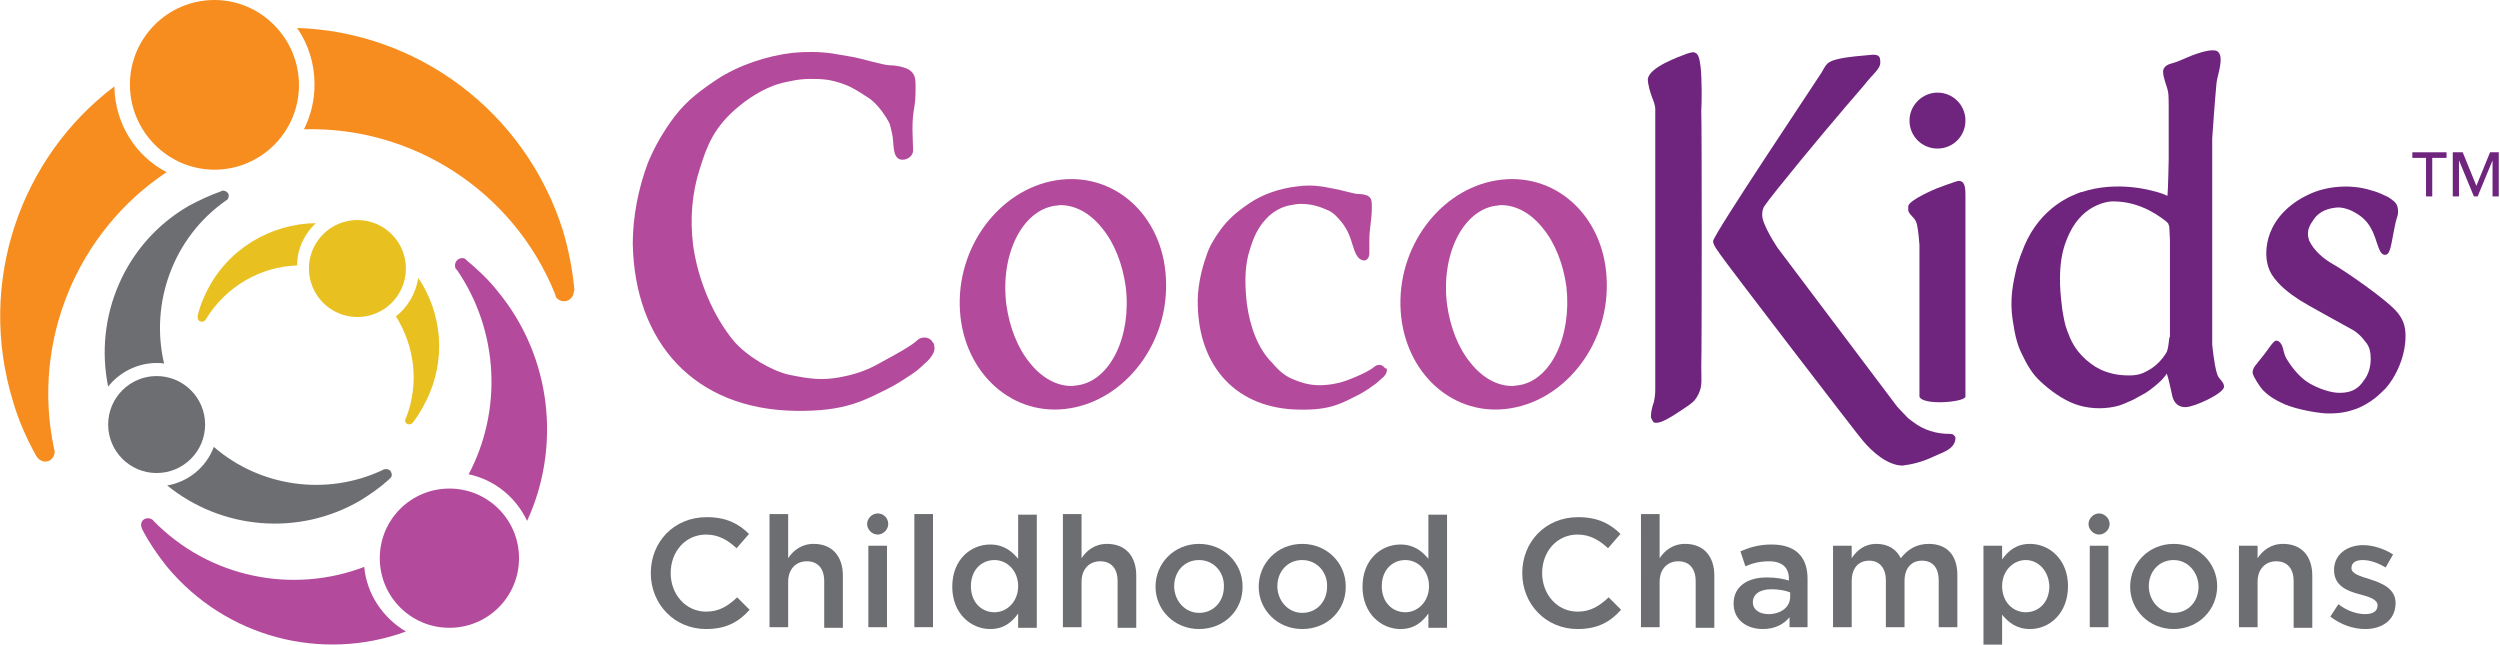
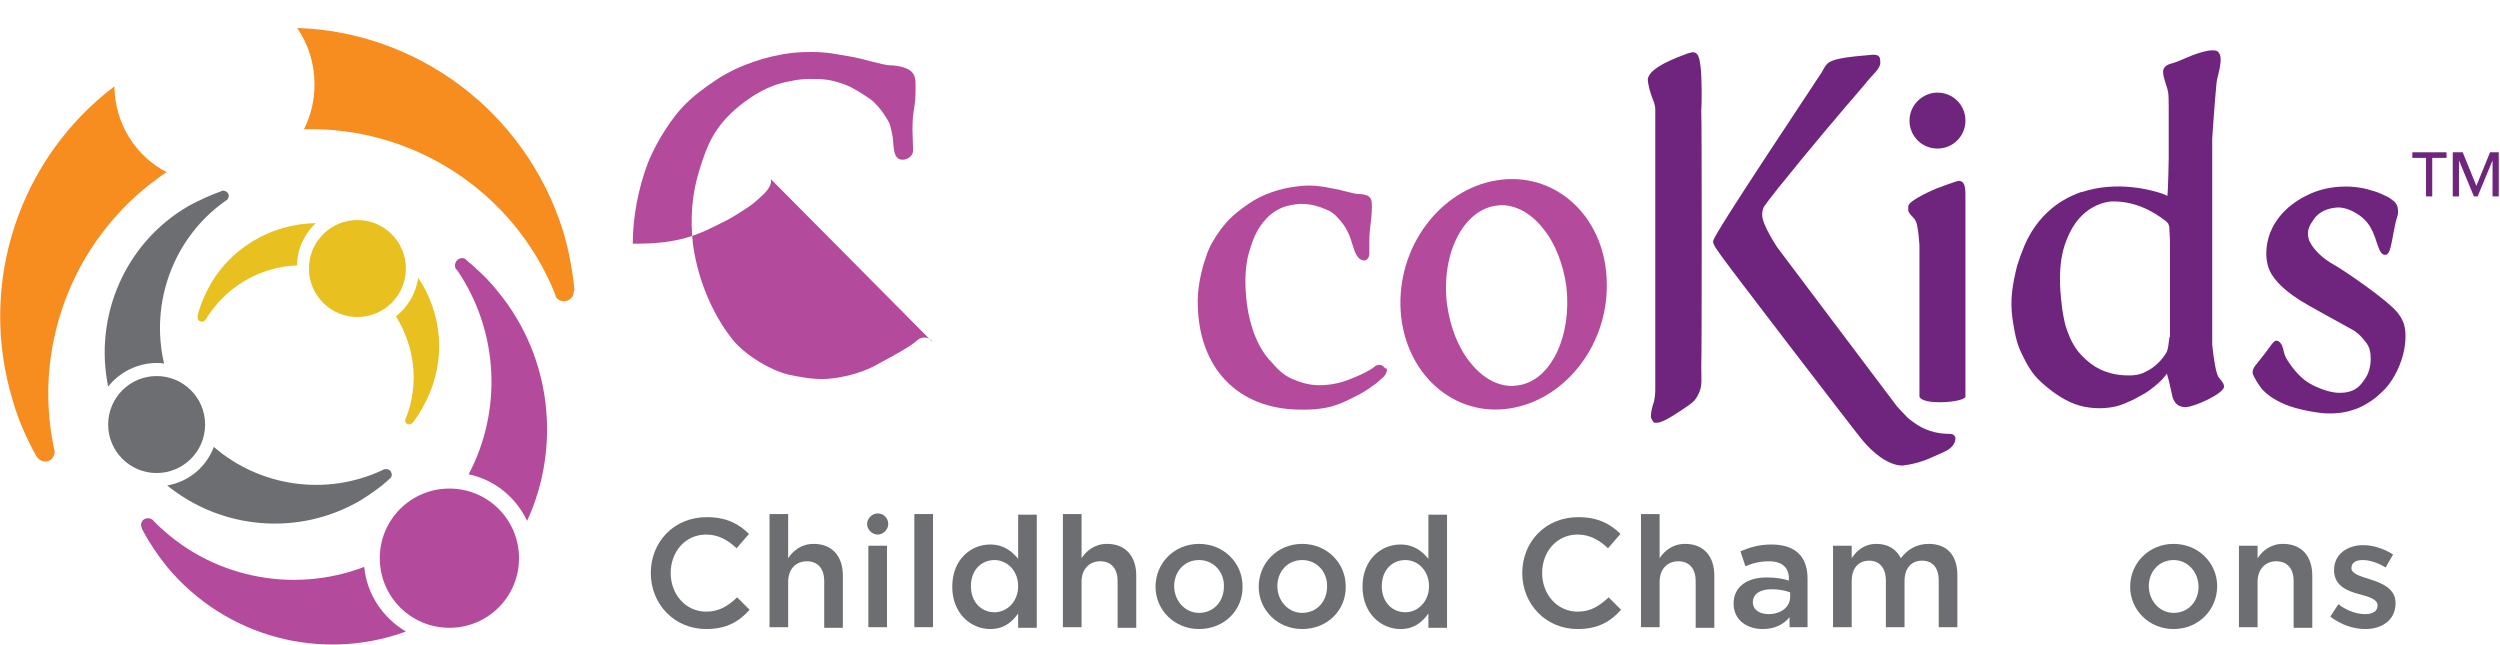
<svg xmlns="http://www.w3.org/2000/svg" version="1.1" id="Layer_1" x="0px" y="0px" viewBox="0 0 402.2 103.7" style="enable-background:new 0 0 402.2 103.7;" xml:space="preserve">
  <style type="text/css">
	.st0{fill:#B44A9C;}
	.st1{fill:#6F247E;}
	.st2{fill:#6D6E71;}
	.st3{fill:#F78D1E;}
	.st4{fill:#E8C01F;}
</style>
  <g>
-     <path class="st0" d="M150,55c0-0.1-0.1-0.1-0.1-0.2c-0.3-0.3-0.7-0.5-1.1-0.5c-0.5,0-0.9,0.1-1.3,0.5c-0.8,0.8-3.9,2.5-5.4,3.3   c-1.1,0.6-3.1,1.9-7,2.6c-2.8,0.5-4.7,0.3-8.1-0.4c-2.8-0.6-6.9-3-9-5.5c-3.2-3.9-5.7-9.6-6.5-15.4c-0.5-4.2-0.2-8.3,1.1-12.3   c1.1-3.5,2.2-6.7,6.4-10.1c2.2-1.8,4.8-3.2,7-3.7c1-0.2,2.4-0.6,4.3-0.6c1.9,0,3.2,0,5.6,0.9c1.4,0.5,2.8,1.5,3.6,2   c1.2,0.7,2.3,2.1,3,3.2c0.8,1.3,0.6,1,1,2.6c0.4,1.5-0.1,4.3,1.7,4.3c0.8,0,1.7-0.6,1.7-1.5c0-0.9-0.1-2.2-0.1-3.3   c0-3.7,0.5-3.1,0.5-6.7c0-1.4,0-2.1-0.8-2.8c-0.7-0.6-2.4-0.9-3.4-0.9c-0.9,0-4.6-1.1-5.7-1.3c-1.1-0.2-2.3-0.4-3.5-0.6   c-2.1-0.3-4.3-0.3-6.4-0.1c-4.2,0.5-8.7,2-12.2,4.3c-3.6,2.4-5.5,4.1-7.4,6.8c-1.7,2.4-2.9,4.7-3.7,6.7c-1.5,4-2.4,8.6-2.4,12.9   c0.3,15.9,9.9,26.7,26.3,26.9c7.8,0.1,10.8-1.6,14.8-3.6c0.7-0.3,2.3-1.3,3.8-2.3c1.2-0.8,1.7-1.4,2.5-2.1c0.9-0.9,1.3-1.8,1.1-2.4   C150.3,55.3,150.2,55.2,150,55z" />
-     <path class="st0" d="M170.7,28.9c-9.2,1-16.5,10-16.3,20.2c0.2,10.2,7.8,17.7,16.9,16.7c9.2-1,16.5-10,16.3-20.2   C187.5,35.3,179.9,27.9,170.7,28.9z M173.3,62c-0.3,0-0.6,0.1-0.9,0.1c-2.4,0-4.8-1.3-6.7-3.7c-2-2.4-3.3-5.8-3.8-9.4   c-1-8,2.5-15.1,7.8-15.9c0.3,0,0.6-0.1,0.9-0.1c2.4,0,4.8,1.3,6.7,3.7c2,2.4,3.3,5.8,3.8,9.4C182.1,54.1,178.6,61.3,173.3,62z" />
+     <path class="st0" d="M150,55c0-0.1-0.1-0.1-0.1-0.2c-0.3-0.3-0.7-0.5-1.1-0.5c-0.5,0-0.9,0.1-1.3,0.5c-0.8,0.8-3.9,2.5-5.4,3.3   c-1.1,0.6-3.1,1.9-7,2.6c-2.8,0.5-4.7,0.3-8.1-0.4c-2.8-0.6-6.9-3-9-5.5c-3.2-3.9-5.7-9.6-6.5-15.4c-0.5-4.2-0.2-8.3,1.1-12.3   c1.1-3.5,2.2-6.7,6.4-10.1c2.2-1.8,4.8-3.2,7-3.7c1-0.2,2.4-0.6,4.3-0.6c1.9,0,3.2,0,5.6,0.9c1.4,0.5,2.8,1.5,3.6,2   c1.2,0.7,2.3,2.1,3,3.2c0.8,1.3,0.6,1,1,2.6c0.4,1.5-0.1,4.3,1.7,4.3c0.8,0,1.7-0.6,1.7-1.5c0-0.9-0.1-2.2-0.1-3.3   c0-3.7,0.5-3.1,0.5-6.7c0-1.4,0-2.1-0.8-2.8c-0.7-0.6-2.4-0.9-3.4-0.9c-0.9,0-4.6-1.1-5.7-1.3c-1.1-0.2-2.3-0.4-3.5-0.6   c-2.1-0.3-4.3-0.3-6.4-0.1c-4.2,0.5-8.7,2-12.2,4.3c-3.6,2.4-5.5,4.1-7.4,6.8c-1.7,2.4-2.9,4.7-3.7,6.7c-1.5,4-2.4,8.6-2.4,12.9   c7.8,0.1,10.8-1.6,14.8-3.6c0.7-0.3,2.3-1.3,3.8-2.3c1.2-0.8,1.7-1.4,2.5-2.1c0.9-0.9,1.3-1.8,1.1-2.4   C150.3,55.3,150.2,55.2,150,55z" />
    <path class="st0" d="M222.7,59.1c0,0-0.1-0.1-0.1-0.1c-0.2-0.2-0.4-0.3-0.7-0.3c-0.3,0-0.5,0.1-0.8,0.3c-0.5,0.5-2.2,1.3-2.7,1.5   c-0.7,0.3-2.6,1.2-4.8,1.4c-1.8,0.2-3.4,0-5.1-0.7c-1.7-0.6-2.6-1.4-3.9-2.9c-2.2-2.2-3.5-5.7-4-9.4c-0.3-2.6-0.4-5.3,0.2-7.8   c0.6-2.1,1.2-4.1,2.9-5.9c1.1-1.2,2.6-2,4-2.2c0.5-0.1,1-0.2,1.6-0.2c1.1,0,2.4,0.2,3.8,0.8c0.2,0.1,0.5,0.2,0.7,0.3   c0.4,0.2,0.8,0.5,1.1,0.8c0.6,0.6,1.2,1.3,1.6,2c0.5,0.8,0.8,1.7,1.1,2.7c0.3,0.9,0.7,2.5,1.9,2.5c0.5,0,0.8-0.6,0.8-1.1   c0-0.6,0-1.4,0-2c0-2.3,0.4-3.2,0.4-5.5c0-0.9,0-1.3-0.5-1.7c-0.4-0.3-1.2-0.4-1.8-0.4c-0.5,0-2.9-0.7-3.6-0.8   c-0.7-0.1-1.4-0.3-2.2-0.4c-1.3-0.2-2.7-0.2-4,0c-2.6,0.3-5.4,1.2-7.6,2.7c-2.2,1.5-3.4,2.6-4.6,4.2c-1.1,1.5-1.9,2.9-2.3,4.2   c-0.9,2.5-1.5,5.4-1.4,8c0.2,9.9,6.2,16.7,16.4,16.8c4.9,0.1,6.7-1,9.3-2.3c0.4-0.2,1.5-0.8,2.4-1.5c0.8-0.5,1.1-0.9,1.6-1.3   c0.6-0.5,0.8-1.1,0.7-1.5C222.9,59.3,222.8,59.2,222.7,59.1z" />
    <path class="st0" d="M241.6,28.9c-9.2,1-16.5,10-16.3,20.2c0.2,10.2,7.8,17.7,16.9,16.7c9.2-1,16.5-10,16.3-20.2   C258.4,35.3,250.8,27.9,241.6,28.9z M244.2,62c-0.3,0-0.6,0.1-0.9,0.1c-2.4,0-4.8-1.3-6.7-3.7c-2-2.4-3.3-5.8-3.8-9.4   c-1-8,2.5-15.1,7.8-15.9c0.3,0,0.6-0.1,0.9-0.1c2.4,0,4.8,1.3,6.7,3.7c2,2.4,3.3,5.8,3.8,9.4C252.9,54.1,249.5,61.3,244.2,62z" />
    <g>
      <path class="st1" d="M273.6,10.8c-0.2-1.6-0.4-2.4-1.3-2.4c-0.1,0-0.4,0.1-0.8,0.2c-1.6,0.6-6.1,2.2-6.4,4.1c0,0.9,0.4,2.2,0.7,3    c0.2,0.5,0.5,1.2,0.5,1.9c0,0.9,0,43.3,0,45.1c0,0.7-0.1,1.4-0.2,1.9c-0.3,0.8-0.5,1.7-0.5,2.4c0,0.3,0.2,0.6,0.4,0.9    c0,0,0.2,0.2,0.7,0.1v0c0.7-0.1,1.7-0.6,3.5-1.8c2.3-1.5,2.5-1.7,3.1-2.9c0.6-1.3,0.4-2.2,0.4-4.4c0.1-1.8,0.1-40,0-41    C273.8,16.4,273.8,12.7,273.6,10.8z" />
      <path class="st1" d="M313.6,69.8c-2.1,0-4.1-0.6-5.8-1.9c-0.3-0.2-0.5-0.4-0.8-0.6c-0.6-0.6-1.8-1.9-1.8-1.9L286,39.9    c0,0-2.5-3.7-2.5-5.3c0-0.6,0.1-1.1,0.4-1.5c1.1-1.7,10.4-12.9,11.9-14.6c1.4-1.7,2.6-3,4.1-4.8c1.4-1.8,2.6-2.6,2.6-3.6    c0-0.9-0.1-1.3-1.2-1.3c-2,0.2-3.9,0.3-5.6,0.7c-1.7,0.4-1.9,0.8-2.6,2.1c-0.8,1.3-17.5,26.2-17.5,27.2c0,0.7,0.9,1.7,1.2,2.2    c1,1.5,22.4,29.4,22.9,29.9c1.5,1.8,4,4,6.4,4c1.6-0.2,3.2-0.6,5.1-1.5c1.2-0.6,3.4-1.1,3.4-3C314.4,70.1,314.4,69.8,313.6,69.8z" />
    </g>
    <path class="st1" d="M307,33.2c0-1,4.6-2.9,4.6-2.9s3.2-1.2,3.5-1.2c0.8,0,1.1,0.6,1.1,2.2c0,3.1,0,31.7,0,32.5   c0,0.9-6.9,1.5-7.4,0c0-1.3,0-24.4,0-24.4c-0.1-0.9-0.1-1.8-0.4-3.3c-0.3-1.2-1.1-1.3-1.4-2.2C307,33.6,307,33.5,307,33.2z    M307.2,19.4c0,2.5,2,4.5,4.5,4.5c2.5,0,4.5-2,4.5-4.5s-2-4.5-4.5-4.5C309.3,14.9,307.2,16.9,307.2,19.4z" />
    <path class="st1" d="M356.7,60.2c-0.5-1.5-0.8-4.8-0.8-4.8l0-33.1c0,0,0.4-6,0.7-9c0.1-1.1,1.3-4.1,0.2-5c-0.2-0.2-0.6-0.2-0.9-0.2   c-0.9,0-2.1,0.4-3.2,0.8c-1.5,0.6-2.2,1-3.3,1.3c-0.9,0.2-1.4,0.7-1.4,1.3c0,1.1,0.6,2.2,0.8,3.3c0.1,0.3,0.1,2.1,0.1,2.1l0,8.8   c0,0-0.1,5.1-0.2,5.8c-0.1,0-0.4-0.2-0.7-0.3c-1.7-0.6-7.3-2.2-13.1-0.3l-0.1,0c-1.4,0.5-6.4,2.3-9.1,8.6c-0.5,1.2-0.9,2.3-1.2,3.3   c-0.7,2.9-1.2,5.4-0.7,8.7c0.4,2.7,0.8,4.1,1.5,5.5c0.8,1.7,1.7,3.2,2.9,4.3c1.7,1.6,3.7,3,5.6,3.7c1.9,0.7,4.3,0.9,6.5,0.4   c1-0.2,2-0.7,2.9-1.1c0.5-0.3,1.5-0.8,2-1.1c0.8-0.5,1.9-1.4,2.6-2.1c0,0,0.7-0.8,0.8-1c0.4,1.2,0.6,2.5,0.9,3.7   c0.3,1.1,1,1.7,2.1,1.7c1.4,0,6.2-2.2,6.2-3.3C357.8,61.4,357,61.1,356.7,60.2z M348.6,56.6L348.6,56.6c-0.8,1.4-2,2.5-3.2,3.1   c-0.2,0.1-0.4,0.2-0.6,0.3c-0.7,0.3-1.5,0.4-2.2,0.4c-1.1,0-2-0.1-2.8-0.3c-0.4-0.1-0.7-0.2-1-0.3c-0.6-0.2-1.2-0.5-1.7-0.8   c-1.1-0.7-2-1.5-2.8-2.5c-1.1-1.4-1.6-2.9-2-4.1c-0.3-1.1-0.6-3-0.6-3.3c-0.8-6.3,0.2-9.4,1.2-11.5c2.4-5.1,6.8-5.2,6.9-5.2   c0.1,0,0.1,0,0.2,0c4.6,0,7.8,2.7,8.6,3.3c0,0,0.1,0.2,0.2,0.2c0.1,0.3,0.2,0.5,0.2,0.7c0.1,1.5,0.1,2.4,0.1,2.4v15.2   C348.9,54.2,349,55.5,348.6,56.6z" />
    <path class="st1" d="M385.8,50.4c1,1.3,1.2,2.4,1.2,3.7c0,2.8-1.1,5.3-2.1,6.9c-0.9,1.4-1.3,1.7-2.5,2.8c-1.2,1-2.7,1.8-3.7,2.1   c-0.9,0.3-2.3,0.7-4.6,0.6c-1.5-0.1-4.4-0.6-6.4-1.4c-2.1-0.9-3-1.7-3.6-2.3c-0.5-0.5-1.6-2.2-1.7-2.8c0-0.9,0.5-1.2,1.4-2.4   c1.1-1.3,1.9-2.8,2.4-2.8c0.6,0,1,0.8,1.1,1.3c0.2,0.8,0.3,1.3,0.8,2c0.9,1.4,2.1,2.8,3.5,3.6c1.4,0.8,3.3,1.5,4.8,1.5   c2.1,0,3.1-0.8,3.9-2c0.8-1,1.1-2.3,1.1-3.5c0-1.1-0.2-1.8-0.6-2.4c-0.8-1.1-1.6-1.9-2.6-2.4c-0.9-0.5-7.3-4-8.2-4.6   c-1.7-1.1-3.4-2.4-4.5-4.1c-0.6-1-0.9-2.1-0.9-3.5c0-1,0.2-2.1,0.6-3.2c0.9-2.3,2.8-4.6,6.2-6.2c2.9-1.4,6.8-1.7,10-0.7   c1.1,0.3,1.3,0.4,2.8,1.1l0.3,0.2c0.9,0.6,1.3,1,1.3,2.2c0,0.4-0.1,0.7-0.2,1c-0.3,0.8-0.8,4-1,4.7s-0.4,1.2-0.9,1.2   c-0.6,0-0.9-0.7-1.3-1.9c-0.8-2.6-1.7-4.1-4.3-5.3c-0.8-0.3-1.5-0.5-2.3-0.4c-2,0.2-3.1,1.1-3.7,2.1c-0.5,0.7-0.8,1.3-0.8,2.2   c0,0.3,0.1,0.6,0.2,1c0.8,1.7,2.4,3,4,3.9C376.8,43.3,384.2,48.3,385.8,50.4z" />
    <g>
      <path class="st2" d="M113.6,101.2c-5.1,0-8.9-4-8.9-9c0-5,3.7-9,9-9c3.2,0,5.2,1.1,6.8,2.7l-2,2.3c-1.4-1.3-2.9-2.2-4.9-2.2    c-3.3,0-5.7,2.7-5.7,6.2c0,3.4,2.4,6.2,5.7,6.2c2.1,0,3.5-0.9,5-2.3l2,2C118.9,100,116.9,101.2,113.6,101.2z" />
      <path class="st2" d="M126.8,100.9h-3V82.7h3v7.1c0.8-1.2,2.1-2.3,4.1-2.3c3,0,4.7,2,4.7,5.1v8.4h-3v-7.5c0-2-1-3.2-2.8-3.2    c-1.7,0-3,1.2-3,3.3V100.9z" />
      <path class="st2" d="M139.7,100.9V87.8h3v13.1H139.7z M142.9,84.3c0,0.9-0.8,1.7-1.7,1.7c-0.9,0-1.7-0.8-1.7-1.7    c0-0.9,0.8-1.7,1.7-1.7C142.2,82.6,142.9,83.4,142.9,84.3z" />
      <path class="st2" d="M147.1,100.9V82.7h3v18.2H147.1z" />
      <path class="st2" d="M163.8,100.9v-2.2c-1,1.4-2.3,2.5-4.5,2.5c-3.1,0-6.1-2.5-6.1-6.8c0-4.4,3-6.8,6.1-6.8c2.2,0,3.5,1.1,4.5,2.3    v-7.1h3v18.2H163.8z M160,90.1c-2.1,0-3.8,1.6-3.8,4.2c0,2.6,1.7,4.2,3.8,4.2c2,0,3.8-1.7,3.8-4.2C163.8,91.8,162,90.1,160,90.1z" />
      <path class="st2" d="M174,100.9h-3V82.7h3v7.1c0.8-1.2,2.1-2.3,4.1-2.3c3,0,4.7,2,4.7,5.1v8.4h-3v-7.5c0-2-1-3.2-2.8-3.2    c-1.7,0-3,1.2-3,3.3V100.9z" />
      <path class="st2" d="M192.9,101.2c-4,0-7-3.1-7-6.8c0-3.8,3-6.9,7-6.9c4,0,7,3.1,7,6.8C200,98.1,197,101.2,192.9,101.2z     M192.9,90.1c-2.4,0-4,1.9-4,4.2c0,2.3,1.7,4.3,4,4.3c2.4,0,4-1.9,4-4.2C197,92.1,195.3,90.1,192.9,90.1z" />
      <path class="st2" d="M209.5,101.2c-4,0-7-3.1-7-6.8c0-3.8,3-6.9,7-6.9c4,0,7,3.1,7,6.8C216.6,98.1,213.6,101.2,209.5,101.2z     M209.5,90.1c-2.4,0-4,1.9-4,4.2c0,2.3,1.7,4.3,4,4.3c2.4,0,4-1.9,4-4.2C213.6,92.1,211.9,90.1,209.5,90.1z" />
      <path class="st2" d="M229.8,100.9v-2.2c-1,1.4-2.3,2.5-4.5,2.5c-3.1,0-6.1-2.5-6.1-6.8c0-4.4,3-6.8,6.1-6.8c2.2,0,3.5,1.1,4.5,2.3    v-7.1h3v18.2H229.8z M226.1,90.1c-2.1,0-3.8,1.6-3.8,4.2c0,2.6,1.7,4.2,3.8,4.2c2,0,3.8-1.7,3.8-4.2    C229.9,91.8,228.1,90.1,226.1,90.1z" />
      <path class="st2" d="M253.8,101.2c-5.1,0-8.9-4-8.9-9c0-5,3.7-9,9-9c3.2,0,5.2,1.1,6.8,2.7l-2,2.3c-1.4-1.3-2.9-2.2-4.9-2.2    c-3.3,0-5.7,2.7-5.7,6.2c0,3.4,2.4,6.2,5.7,6.2c2.1,0,3.5-0.9,5-2.3l2,2C259.1,100,257.1,101.2,253.8,101.2z" />
      <path class="st2" d="M267,100.9h-3V82.7h3v7.1c0.8-1.2,2.1-2.3,4.1-2.3c3,0,4.7,2,4.7,5.1v8.4h-3v-7.5c0-2-1-3.2-2.8-3.2    c-1.7,0-3,1.2-3,3.3V100.9z" />
      <path class="st2" d="M287.9,100.9v-1.6c-0.9,1.1-2.3,1.9-4.3,1.9c-2.5,0-4.7-1.4-4.7-4.1v0c0-2.8,2.3-4.2,5.3-4.2    c1.6,0,2.6,0.2,3.6,0.5v-0.3c0-1.8-1.1-2.8-3.2-2.8c-1.5,0-2.6,0.3-3.8,0.8l-0.8-2.4c1.4-0.6,2.9-1.1,5-1.1c3.9,0,5.8,2,5.8,5.5    v7.8H287.9z M288,95.3c-0.8-0.3-1.8-0.5-3-0.5c-1.9,0-3,0.8-3,2.1v0c0,1.2,1.1,1.9,2.5,1.9c2,0,3.5-1.1,3.5-2.8V95.3z" />
      <path class="st2" d="M310.3,87.5c2.9,0,4.6,1.8,4.6,5v8.4h-3v-7.5c0-2.1-1-3.2-2.7-3.2c-1.6,0-2.8,1.1-2.8,3.3v7.4h-3v-7.5    c0-2-1-3.2-2.7-3.2c-1.7,0-2.8,1.2-2.8,3.3v7.4h-3V87.8h3v2c0.8-1.2,2-2.3,4-2.3c1.9,0,3.2,0.9,3.9,2.3    C306.9,88.4,308.3,87.5,310.3,87.5z" />
-       <path class="st2" d="M326.6,101.2c-2.2,0-3.5-1.1-4.5-2.3v6h-3V87.8h3V90c1-1.4,2.3-2.5,4.5-2.5c3.1,0,6.1,2.5,6.1,6.8    C332.7,98.7,329.7,101.2,326.6,101.2z M325.9,90.1c-2,0-3.8,1.7-3.8,4.2c0,2.6,1.8,4.2,3.8,4.2c2.1,0,3.8-1.6,3.8-4.2    C329.6,91.8,327.9,90.1,325.9,90.1z" />
-       <path class="st2" d="M336.2,100.9V87.8h3v13.1H336.2z M339.4,84.3c0,0.9-0.8,1.7-1.7,1.7s-1.7-0.8-1.7-1.7c0-0.9,0.8-1.7,1.7-1.7    S339.4,83.4,339.4,84.3z" />
      <path class="st2" d="M349.7,101.2c-4,0-7-3.1-7-6.8c0-3.8,3-6.9,7-6.9c4,0,7,3.1,7,6.8C356.7,98.1,353.7,101.2,349.7,101.2z     M349.7,90.1c-2.4,0-4,1.9-4,4.2c0,2.3,1.7,4.3,4,4.3c2.4,0,4-1.9,4-4.2C353.7,92.1,352,90.1,349.7,90.1z" />
      <path class="st2" d="M363.2,100.9h-3V87.8h3v2c0.8-1.2,2.1-2.3,4.1-2.3c3,0,4.7,2,4.7,5.1v8.4h-3v-7.5c0-2-1-3.2-2.8-3.2    c-1.7,0-3,1.2-3,3.3V100.9z" />
      <path class="st2" d="M380.5,101.2c-1.9,0-3.9-0.7-5.6-2l1.3-2c1.4,1.1,3,1.6,4.3,1.6c1.3,0,2-0.5,2-1.4v0c0-1-1.4-1.4-2.9-1.8    c-1.9-0.5-4.1-1.3-4.1-3.9v0c0-2.5,2.1-4,4.7-4c1.6,0,3.4,0.6,4.8,1.5l-1.2,2.1c-1.3-0.8-2.6-1.2-3.7-1.2c-1.2,0-1.8,0.5-1.8,1.3    v0c0,0.9,1.4,1.3,3,1.8c1.9,0.6,4.1,1.5,4.1,3.8V97C385.4,99.8,383.2,101.2,380.5,101.2z" />
    </g>
    <g>
      <g>
        <path class="st0" d="M80.1,46.9c-1.5-1.9-3.2-3.5-5-5c-0.1-0.1-0.1-0.1-0.2-0.2c-0.4-0.3-0.9-0.2-1.3,0.1     c-0.4,0.4-0.5,0.9-0.3,1.4c0,0.1,0.2,0.2,0.2,0.2c6.8,9.9,7.3,22.7,1.9,32.9c4.2,0.9,7.6,3.7,9.4,7.5     C90.2,72.1,88.9,57.6,80.1,46.9z" />
        <path class="st0" d="M58.6,91.2c-11.5,4.4-24.9,1.8-33.9-7.4c0,0-0.1-0.2-0.2-0.2c-0.4-0.3-1-0.3-1.4,0c-0.4,0.3-0.5,0.9-0.3,1.3     c0,0.1,0.1,0.2,0.1,0.3c1.1,2.1,2.4,4,3.9,5.9c9.6,11.6,25.1,15.4,38.5,10.5C61.6,99.4,59,95.6,58.6,91.2z" />
        <path class="st0" d="M72.3,78.6c-6.2,0-11.2,5-11.2,11.2c0,6.2,5,11.2,11.2,11.2c6.2,0,11.2-5,11.2-11.2     C83.5,83.6,78.5,78.6,72.3,78.6z" />
      </g>
      <g>
        <path class="st3" d="M18.4,13.9C3.3,25.3-3.8,45.4,2.1,64.6c0.9,3.1,2.2,6,3.7,8.7c0.1,0.1,0.1,0.2,0.2,0.3     c0.4,0.5,1.1,0.8,1.7,0.6c0.7-0.2,1.1-0.9,1.1-1.6c0-0.1-0.1-0.4-0.1-0.4c-3.7-17.4,3.8-35,18.1-44.5     C21.8,25.1,18.5,19.9,18.4,13.9z" />
        <path class="st3" d="M92.4,46.5c-0.3-3.1-0.9-6.2-1.8-9.3C84.5,17.8,67,5.1,47.8,4.5c1.8,2.6,2.8,5.7,2.8,9.1     c0,2.6-0.6,5-1.7,7.2c17.4-0.5,33.7,9.9,40.4,26.5c0,0,0.1,0.3,0.1,0.4c0.3,0.6,1.1,0.9,1.8,0.7c0.6-0.2,1.1-0.8,1.1-1.4     C92.4,46.8,92.4,46.7,92.4,46.5z" />
-         <path class="st3" d="M34.5,0C27,0,20.9,6.1,20.9,13.6S27,27.3,34.5,27.3s13.6-6.1,13.6-13.6S42,0,34.5,0z" />
      </g>
      <g>
        <path class="st4" d="M67.3,44.7c-0.4,2.5-1.7,4.7-3.6,6.2c3,4.8,3.8,10.8,1.6,16.4c0,0-0.1,0.1-0.1,0.2c-0.1,0.3,0.1,0.6,0.3,0.7     c0.3,0.1,0.6,0.1,0.8-0.1c0,0,0.1-0.1,0.1-0.1c0.8-1,1.5-2.2,2.1-3.4C71.9,57.9,71.1,50.4,67.3,44.7z" />
        <path class="st4" d="M50.8,35.9C43.6,36,36.6,40,33.2,47c-0.6,1.2-1.1,2.5-1.4,3.8c0,0.1,0,0.1,0,0.2c0,0.3,0.1,0.6,0.4,0.7     c0.3,0.1,0.6,0.1,0.8-0.2c0,0,0.1-0.1,0.1-0.1c3.2-5.3,8.8-8.5,14.7-8.7C47.8,40,49,37.6,50.8,35.9z" />
        <circle class="st4" cx="57.5" cy="43.2" r="7.8" />
      </g>
      <g>
        <path class="st2" d="M25.2,58.4c0.4,0,0.8,0,1.2,0.1c-2.3-9.8,1.5-20.3,9.9-26.2c0,0,0.1-0.1,0.2-0.1c0.3-0.3,0.4-0.8,0.2-1.1     c-0.2-0.3-0.6-0.5-1-0.4c-0.1,0-0.1,0.1-0.2,0.1c-1.7,0.6-3.4,1.4-5.1,2.3C20,39.1,15.1,51,17.4,62.2     C19.2,59.9,22.1,58.4,25.2,58.4z" />
        <path class="st2" d="M62.9,75.9c-0.2-0.4-0.7-0.5-1.1-0.4c-0.1,0-0.2,0.1-0.2,0.1c-9.1,4.3-19.8,2.7-27.2-3.7     c-1.2,3.2-4,5.6-7.5,6.2c8.6,7,21,8.3,31.1,2.4c1.6-1,3.2-2.1,4.5-3.3c0.1-0.1,0.1-0.1,0.2-0.2C63.1,76.7,63.1,76.3,62.9,75.9z" />
        <circle class="st2" cx="25.2" cy="68.3" r="7.8" />
      </g>
    </g>
    <g>
      <path class="st1" d="M390.4,25.4h-2.3v-0.9h5.5v0.9h-2.3v6.2h-1V25.4z" />
      <path class="st1" d="M394.8,24.5h1.4l2.2,5.4h0l2.2-5.4h1.4v7.1h-1v-5.8h0l-2.4,5.8h-0.6l-2.4-5.8h0v5.8h-1V24.5z" />
    </g>
  </g>
</svg>